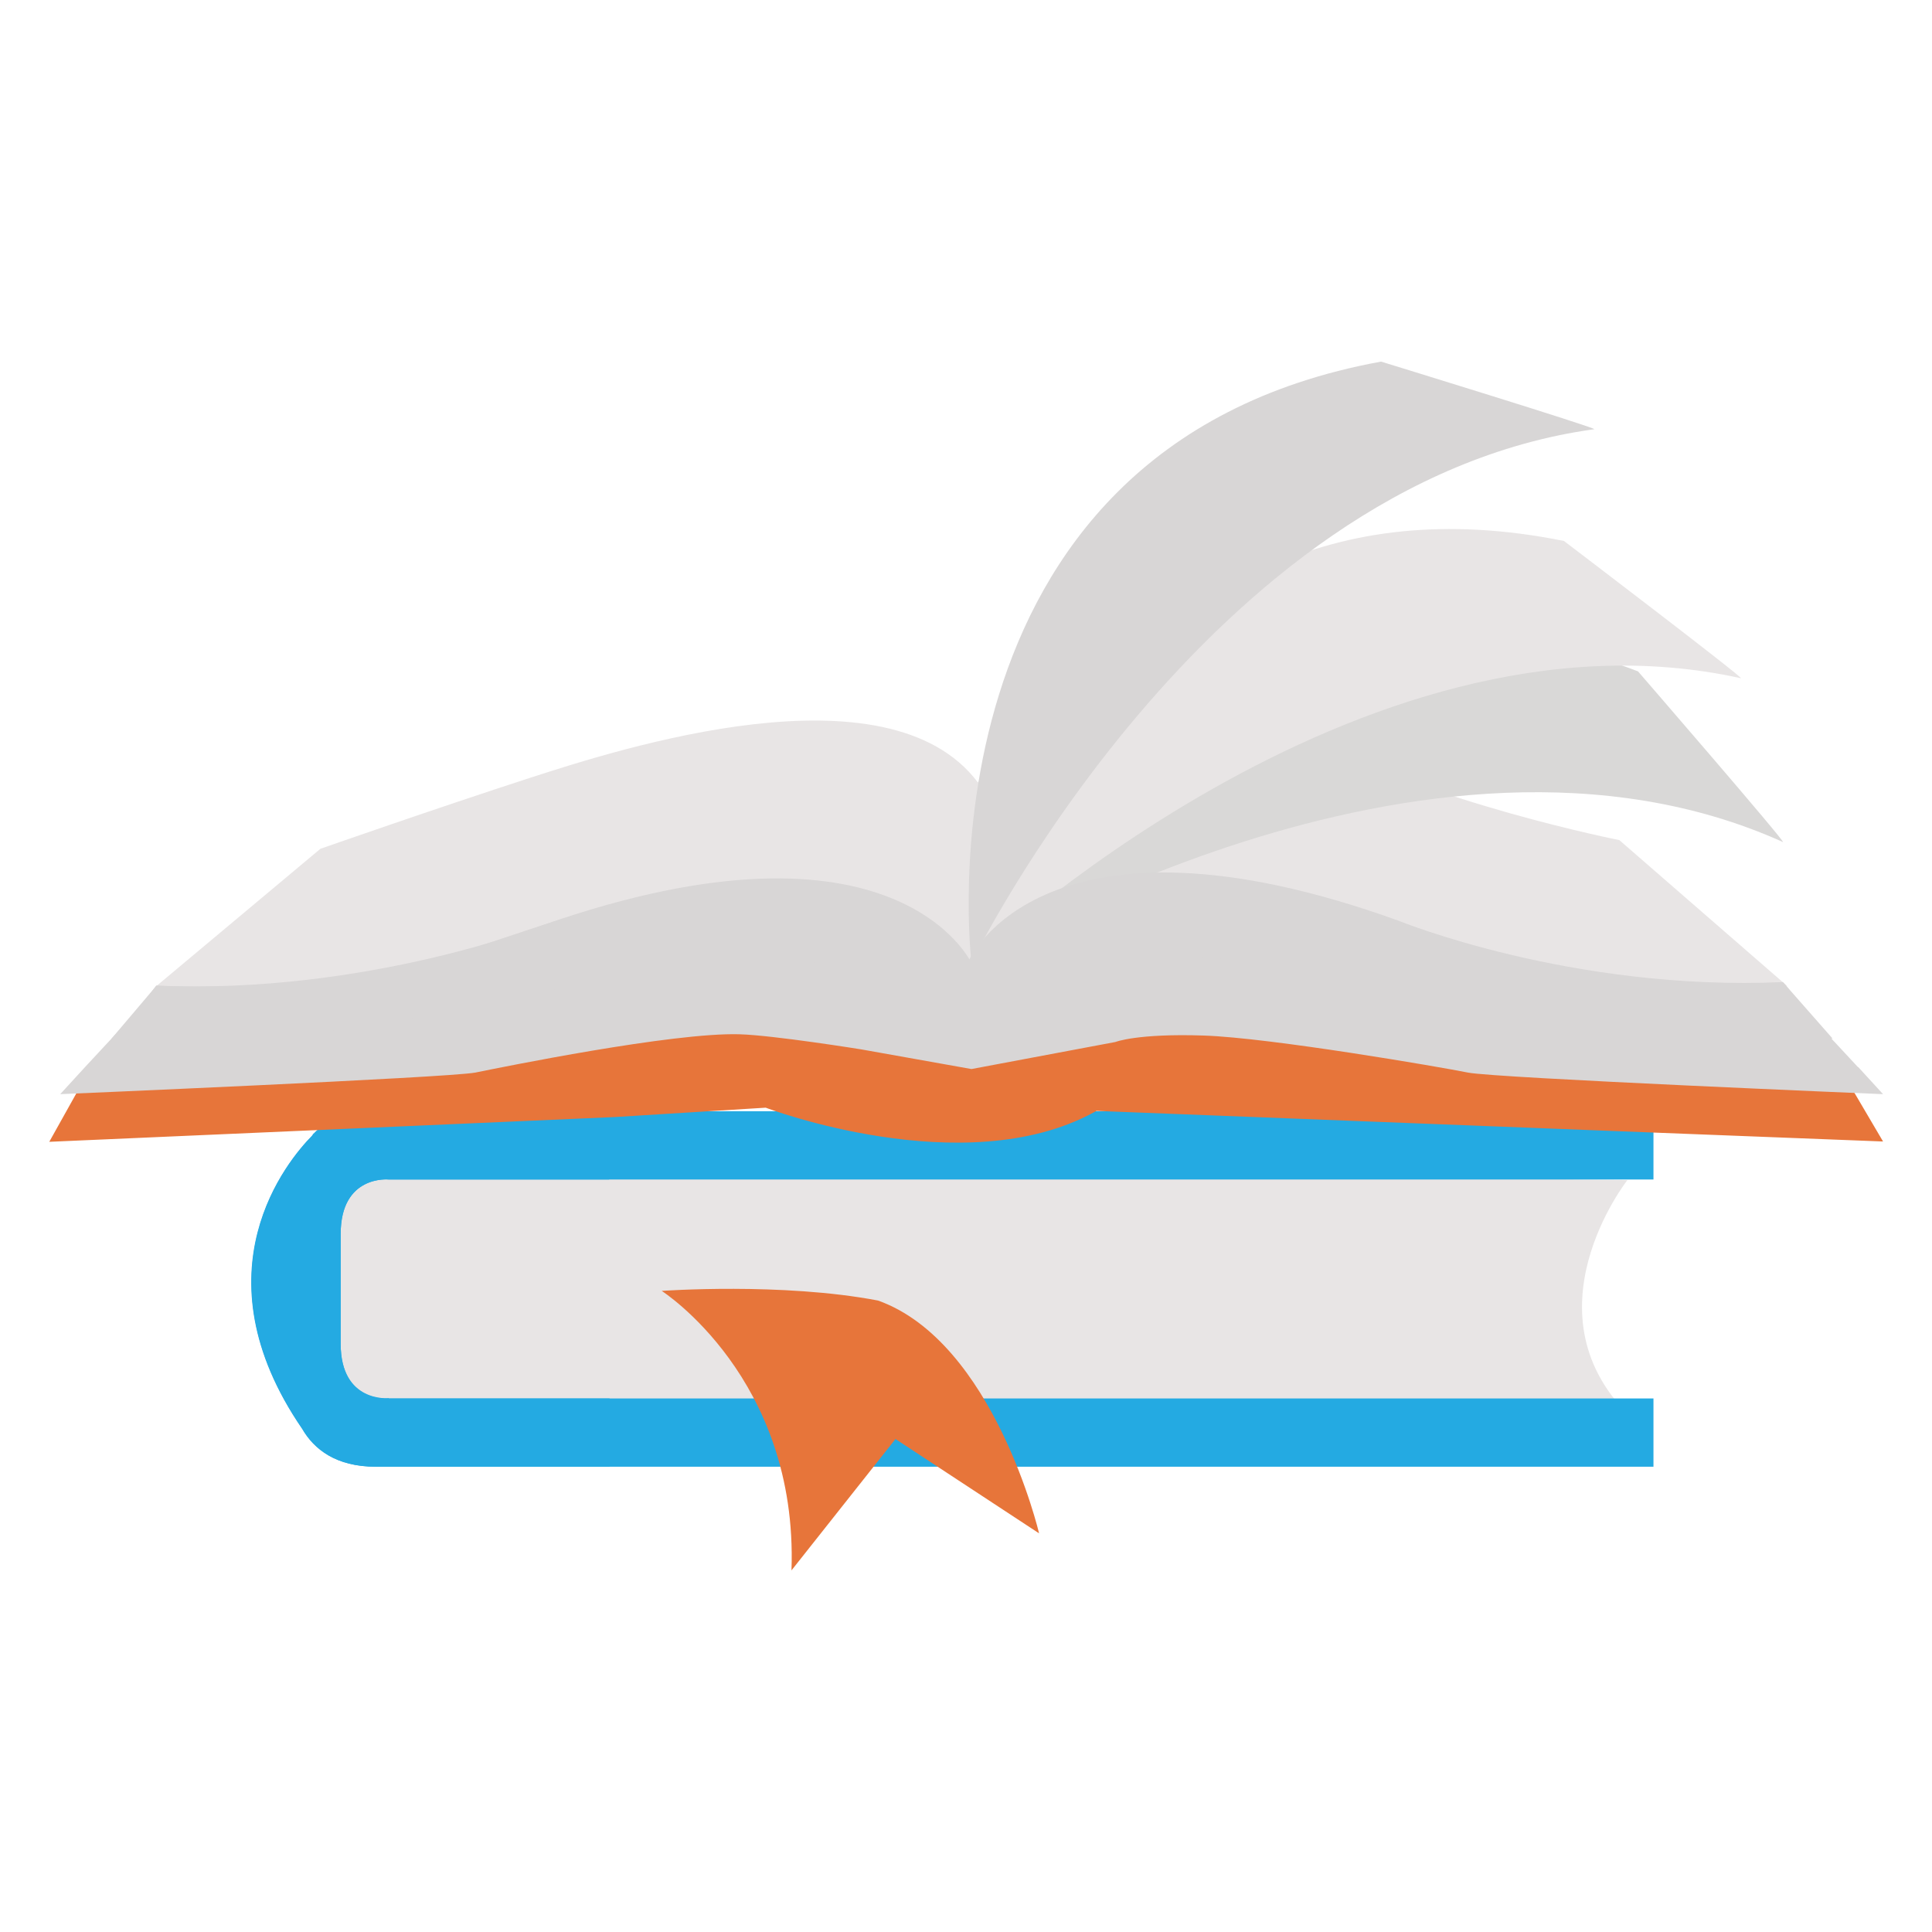
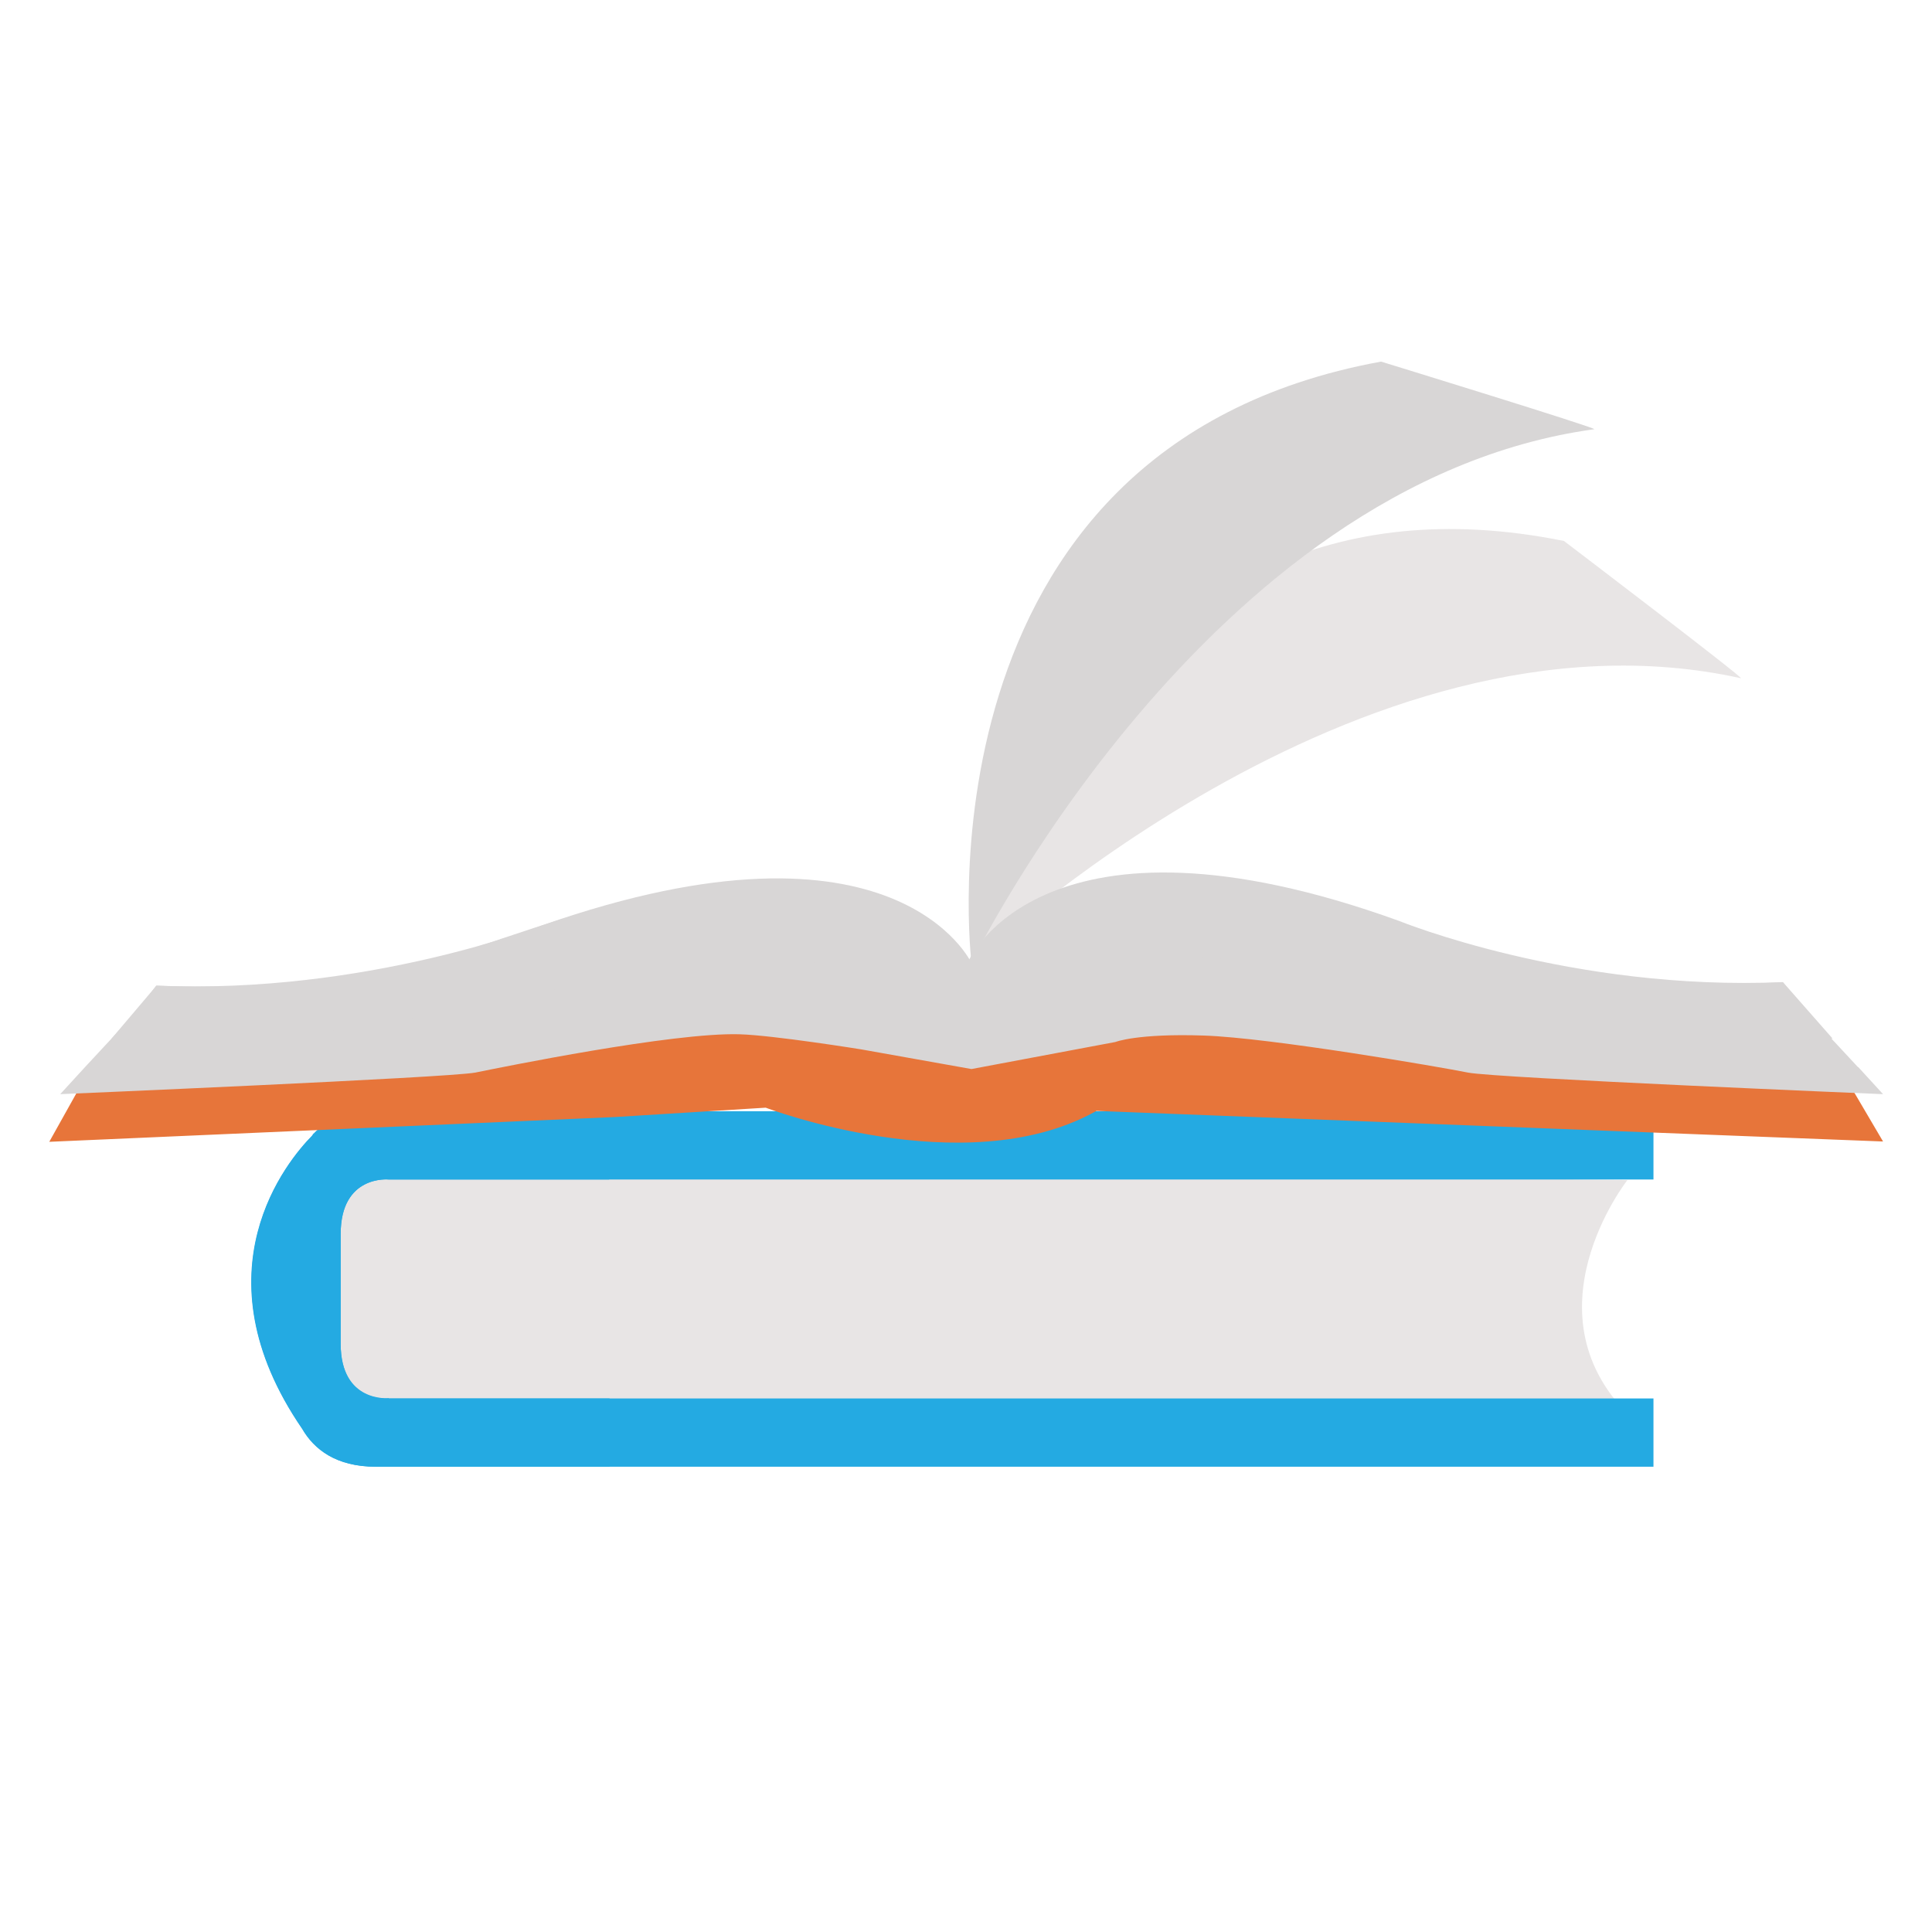
<svg xmlns="http://www.w3.org/2000/svg" id="eVpurR53YSb1" viewBox="0 0 60 60">
  <style>#eVpurR53YSb11_tr {animation: eVpurR53YSb11_tr__tr 3000ms linear infinite normal forwards}@keyframes eVpurR53YSb11_tr__tr { 0% {transform: translate(30.345px,30px) rotate(0deg)} 6.667% {transform: translate(30.345px,30px) rotate(0deg)} 26.667% {transform: translate(30.345px,30px) rotate(-46.909deg)} 53.333% {transform: translate(30.345px,30px) rotate(-46.909deg)} 66.667% {transform: translate(30.345px,30px) rotate(0deg)} 100% {transform: translate(30.345px,30px) rotate(0deg)}} #eVpurR53YSb12_tr {animation: eVpurR53YSb12_tr__tr 3000ms linear infinite normal forwards}@keyframes eVpurR53YSb12_tr__tr { 0% {transform: translate(30.521px,29.775px) rotate(0deg)} 3.333% {transform: translate(30.521px,29.775px) rotate(0deg)} 26.667% {transform: translate(30.521px,29.775px) rotate(-75.673deg)} 46.667% {transform: translate(30.521px,29.775px) rotate(-75.673deg)} 63.333% {transform: translate(30.521px,29.775px) rotate(0deg)} 100% {transform: translate(30.521px,29.775px) rotate(0deg)}} #eVpurR53YSb15_to {animation: eVpurR53YSb15_to__to 3000ms linear infinite normal forwards}@keyframes eVpurR53YSb15_to__to { 0% {transform: translate(30.39px,29.775px)} 66.667% {transform: translate(30.39px,29.775px)} 100% {transform: translate(30.39px,29.775px)}} #eVpurR53YSb15_tr {animation: eVpurR53YSb15_tr__tr 3000ms linear infinite normal forwards}@keyframes eVpurR53YSb15_tr__tr { 0% {transform: rotate(0deg)} 23.333% {transform: rotate(-91.108deg)} 43.333% {transform: rotate(-91.108deg)} 63.333% {transform: rotate(0deg)} 100% {transform: rotate(0deg)}}</style>
  <g>
    <path d="M50.54,36.65c0,0-3.3,4.19.2,7.45h-40.5l-.2-7.97l40.5.52Z" fill="#e8e5e5" />
    <path d="M10.58,39.36v-1.04c0-1.84,1.49-1.69,1.49-1.69h39.28v-2.12h-39.69c-.83,0-1.41.24-1.81.59v0c0,0-.07.06-.1.1h-.01c0,0-.04.05-.05.07-.75.76-3.66,4.21-.31,9.1.37.64,1.05,1.18,2.29,1.18h39.68v-2.12h-39.28c0,0-1.49.15-1.49-1.69v-2.37Z" fill="#24aae2" />
    <path d="M12.07,43.42c0,0-1.49.15-1.49-1.69v-3.41c0-1.84,1.49-1.69,1.49-1.69h6.85v-2.12h-7.25c-.83,0-1.41.24-1.81.59v0c0,0-.07.06-.1.1h-.01c0,0-.04.05-.05.07-.75.76-3.66,4.21-.31,9.1.37.64,1.05,1.18,2.29,1.18h7.25v-2.12h-6.85Z" fill="#24aae2" />
-     <path d="M27.27,40.39c-2.98-.57-6.72-.3-6.72-.3s4.24,2.71,4.03,8.68l3.23-4.08l4.46,2.93c0,0-1.4-5.94-5-7.23Z" fill="#e7753a" />
  </g>
  <g>
    <path d="M57.48,33.76l-5-1l1.96.88L30.18,30.9L6.48,32.76l-4,1-.95,1.7l17.58-.77v0l4.67-.29c0,0,6.14,2.34,10.18.15.06-.03.09-.05.09-.05l24.43.95-1-1.7Z" fill="#e7753a" />
-     <path d="M55.49,30.61l-5.2-4.52c0,0-5.88-1.16-9.71-3.24-4.93-2.69-9.2-.39-10.21,1.45-2.8-3.72-11.08-1.06-13.92-.14s-6.5,2.2-6.5,2.2L4.86,30.62l.26.47l25.05-1.17l25.66,1.17-.35-.47Z" fill="#e8e5e5" />
    <path d="M57.7,33.14v0l-.65-.7v0l-1.01-1.08v0l-.67-.85c0,0-5.29.29-9.22-.94s-11.76-4.6-15.98.34c-4.22-4.94-12.24-1.46-16.17-.24-3.93,1.23-9.15.94-9.15.94l-.55.75v0L3.29,32.44v0l-.65.7v0l-.77.84c0,0,12.04-.51,12.89-.67.84-.17,6.13-1.25,8.2-1.19c1.06.03,3.79.47,3.79.47l3.42.61l4.47-.84c0,0,.67-.27,2.75-.2c2.07.07,7.36.98,8.2,1.15s12.89.67,12.89.67l-.77-.84Z" fill="#d8d6d6" />
    <g id="eVpurR53YSb11_tr" transform="translate(30.345,30) rotate(0)">
-       <path d="M55.37,26.15c.14.06-4.5-5.3-4.5-5.3-12.49-4.81-20.7,9.05-20.7,9.05s14.09-8.76,25.2-3.75Z" transform="translate(-30.345,-30)" fill="#d9d8d7" />
-     </g>
+       </g>
    <g id="eVpurR53YSb12_tr" transform="translate(30.521,29.775) rotate(0)">
      <path d="M54.06,21.06c.15.03-5.49-4.26-5.49-4.26-14.82-2.99-18.4,13.11-18.4,13.11s11.99-11.47,23.88-8.85Z" transform="translate(-30.521,-29.775)" fill="#e8e5e5" />
    </g>
    <path d="M30.17,29.91c0,0-2.31-5.03-13.31-1.18c0,0-5.48,2.16-12,1.88l-1.4,1.65c0,0,5.33.62,14.09-1.62c0,0,9.08-2.56,12.62,1.36v-2.09Z" fill="#d8d6d6" />
    <path d="M30.09,29.82c0,0,2.32-5.21,13.36-1.22c0,0,5.37,2.19,11.92,1.9l1.54,1.75c0,0-5.35.64-14.15-1.68c0,0-9.11-2.65-12.67,1.41v-2.16Z" fill="#d8d6d6" />
    <g id="eVpurR53YSb15_to" transform="translate(30.39,29.775)">
      <g id="eVpurR53YSb15_tr" transform="rotate(0)">
        <path d="M49.51,13.33c.15-.02-6.62-2.1-6.62-2.1C28.21,13.91,30.17,29.9,30.17,29.9s7.27-14.91,19.34-16.57Z" transform="translate(-30.39,-29.775)" fill="#d8d6d6" />
      </g>
    </g>
  </g>
</svg>